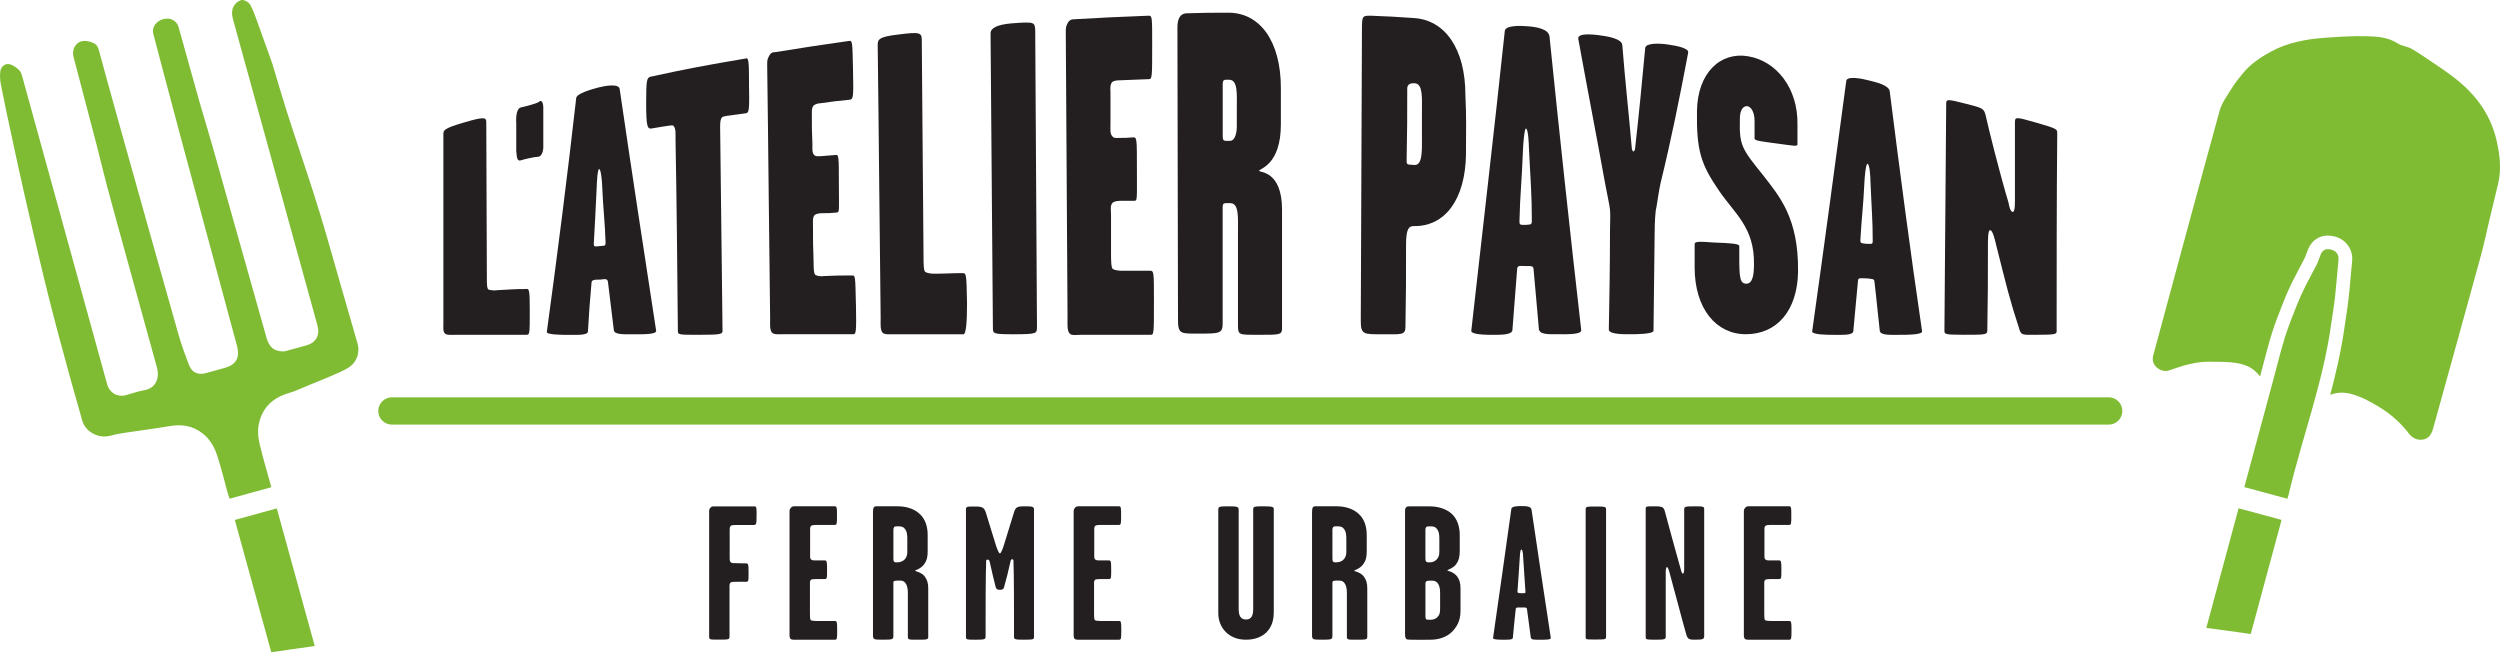
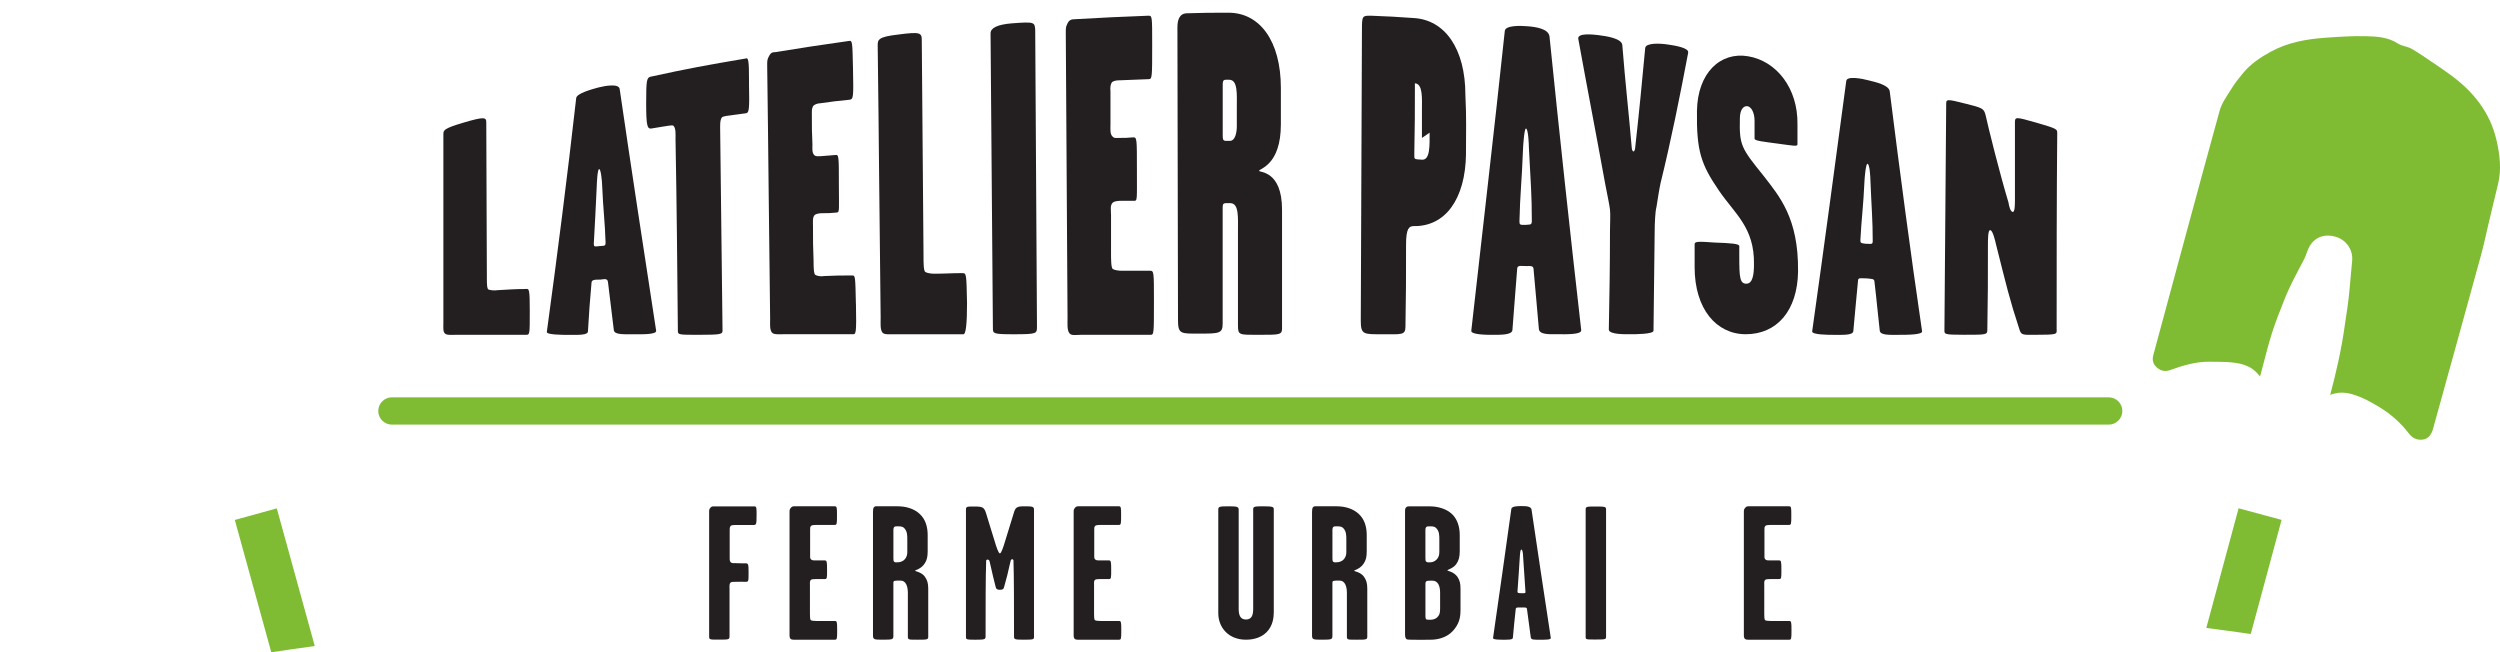
<svg xmlns="http://www.w3.org/2000/svg" id="Layer_1" viewBox="0 0 941.06 245.52">
  <defs>
    <style>.cls-1{fill:#231f20;}.cls-2{fill:#7fbc34;}</style>
  </defs>
  <g id="Logo">
    <path class="cls-1" d="M199.42,116.96c0,8.85,0,9.07-1.33,9.07h-26.11c-1.77,0-3.76,.22-4.42-.44-.88-.66-.66-2.43-.66-3.76V50.6c0-1.55,0-2.21,7.52-4.42,8.19-2.43,8.63-1.99,8.63,0,0,19.69,.22,39.38,.22,58.85,0,1.55,0,3.76,.66,3.98,.66,.22,2.21,.44,3.32,.22,4.2-.22,6.42-.44,10.62-.44,1.33-.22,1.55,0,1.55,8.19Z" />
-     <path class="cls-1" d="M204.51,40.2v15.49c0,.66-.44,3.32-1.99,3.32-1.11,0-5.09,.88-6.42,1.33-1.33,.44-1.55-.66-1.77-3.54v-10.4c-.22-3.32,.44-5.75,1.77-5.97,1.11-.22,5.53-1.33,6.64-1.99,.66-.66,1.55-.88,1.77,1.77Z" />
    <path class="cls-1" d="M246.99,124.49c.22,1.55-5.75,1.33-8.85,1.33-3.32,0-6.86,.22-7.08-1.55-.88-7.52-1.33-10.84-2.21-18.14-.22-1.33-1.11-1.11-2.88-.88-2.21,0-3.32,0-3.32,1.33-.66,7.3-.88,10.62-1.33,18.14,0,1.55-3.98,1.33-7.52,1.33-1.77,0-8.19,0-7.96-1.11,3.98-29.2,7.74-58.63,11.06-88.05,.22-1.77,5.97-3.32,8.41-3.98,2.65-.66,7.74-1.55,7.96,.66,4.42,30.31,9.07,60.62,13.72,90.93Zm-19.03-32.96c-.22-7.74-.88-11.95-1.33-22.34,0-.66-.44-5.75-1.11-5.53-.66,0-.89,5.97-.89,6.42-.44,9.51-.66,13.5-1.11,21.68,0,1.11,.22,1.11,2.21,.88,1.33-.22,2.21,.22,2.21-1.11Z" />
    <path class="cls-1" d="M281.94,31.13c.22,10.4,0,11.28-1.11,11.5-1.99,.22-2.88,.44-4.87,.66-1.77,.22-3.76,.44-4.2,.88-.88,1.11-.66,3.54-.66,5.53,.22,25,.66,49.78,.88,74.78,0,1.33-.66,1.55-8.85,1.55-7.3,0-7.96,0-7.96-1.33-.22-24.11-.44-48.23-.89-72.34,0-1.77,.22-4.2-.88-5.09-.66-.22-2.65,.22-4.2,.44-1.55,.22-2.43,.44-3.98,.66-1.55,.22-1.99-.88-1.99-9.51s.22-9.51,1.55-9.96c14.16-3.1,21.46-4.42,35.84-6.86,1.11-.44,1.33,.44,1.33,9.07Z" />
    <path class="cls-1" d="M322.2,114.31c.22,11.28,0,11.5-1.11,11.5h-26.11c-1.77,0-3.76,.22-4.42-.66-.88-1.11-.66-3.32-.66-5.09-.44-31.86-.66-63.49-1.11-95.35,0-1.99,0-2.21,.66-3.54s1.33-1.55,2.43-1.55c11.06-1.77,16.59-2.65,27.65-4.2,1.33-.22,1.33,.22,1.55,9.96,.22,11.28,.22,11.95-1.33,12.17-4.42,.44-6.64,.66-11.06,1.33-.89,0-2.21,.44-2.65,1.11-.44,1.11-.44,.88-.44,3.1,0,4.42,0,6.86,.22,11.28,0,1.33-.22,3.1,.66,3.98,.66,.66,1.55,.44,2.43,.44,2.21-.22,3.32-.22,5.53-.44,1.33-.22,1.33,.44,1.33,11.06,0,9.96,.44,10.62-1.11,10.62-1.99,.22-3.1,.22-5.09,.22-1.11,0-2.43,.22-2.88,.66-.89,.88-.66,2.43-.66,4.42,0,5.09,0,7.74,.22,12.83,0,1.99,0,4.87,.66,5.31,.66,.44,2.21,.66,3.32,.44,4.2-.22,6.42-.22,10.62-.22,1.11,0,1.11,.44,1.33,10.62Z" />
    <path class="cls-1" d="M364.02,113.87q0,11.95-1.33,11.95h-26.11c-1.77,0-3.76,.22-4.42-.66-.88-1.11-.66-3.54-.66-5.53-.44-34.07-.66-68.36-1.11-102.43,0-2.21,0-3.32,7.74-4.2,8.41-1.11,8.85-.66,8.85,2.21,.22,27.21,.44,54.2,.66,81.41,0,2.21,0,5.31,.66,5.75,.66,.44,2.21,.66,3.32,.66,4.2,0,6.42-.22,10.62-.22,1.55,0,1.55,.22,1.77,11.06Z" />
    <path class="cls-1" d="M390.34,122.94c0,2.65,0,2.88-8.63,2.88-7.96,0-7.96-.22-7.96-2.43-.22-36.95-.66-73.89-.88-110.84q0-3.1,7.96-3.76c8.63-.66,8.63-.44,8.85,2.43,.22,37.39,.44,74.55,.66,111.72Z" />
    <path class="cls-1" d="M434.37,113.42c0,12.39,0,12.61-1.33,12.61h-26.11c-1.77,0-3.76,.44-4.42-.66-.88-1.11-.66-3.76-.66-5.75-.22-35.62-.44-71.46-.66-107.07,0-2.21,0-2.43,.66-3.76,.66-1.33,1.55-1.55,2.65-1.55,11.06-.66,16.81-.88,27.88-1.33,1.33,0,1.33,.44,1.33,10.84,0,12.39,0,13.05-1.33,13.05-4.42,.22-6.64,.22-11.28,.44-.88,0-2.21,.22-2.65,.89q-.66,1.11-.44,3.32v12.39c0,1.55-.22,3.54,.66,4.42,.66,.89,1.55,.66,2.43,.66,2.21,0,3.32,0,5.53-.22,1.33,0,1.33,.66,1.33,12.17s.22,11.73-1.11,11.73h-5.09c-1.11,0-2.43,.22-2.88,.66-1.11,1.11-.66,2.65-.66,4.87v14.16c0,2.21,0,5.53,.66,5.97,.66,.44,2.21,.66,3.32,.66h10.62c1.55,0,1.55,.22,1.55,11.5Z" />
    <path class="cls-1" d="M482.6,123.38c0,2.65-.66,2.65-8.41,2.65s-8.19,.22-8.19-3.54v-35.62c0-4.87,.44-10.4-2.88-10.4-2.65,0-2.88-.22-2.88,1.99v43.36c0,3.76-1.33,3.76-9.07,3.76-6.64,0-7.74,.22-7.74-5.09,0-36.72-.22-73.45-.22-110.17q0-5.09,3.32-5.31c6.42-.22,9.51-.22,15.93-.22,11.73,0,19.69,10.62,19.69,28.32v13.72c0,15.49-8.19,16.59-8.19,17.48,0,.66,8.63-.22,8.63,14.6v44.47Zm-17.03-75.88v-7.08c0-4.87,.44-10.4-2.88-10.4-1.99,0-2.43-.22-2.43,1.99v19.03c0,2.21,.44,1.99,2.43,1.99,2.43,.22,2.88-3.54,2.88-5.53Z" />
-     <path class="cls-1" d="M551.84,57.9c-.22,17.26-7.96,27.43-19.69,27.21-1.77,0-2.88,.88-2.88,7.08,0,12.39,0,18.58-.22,30.75,0,3.32-1.55,2.88-8.63,2.88s-8.19,.22-8.19-5.09c.22-36.5,.22-73.01,.44-109.73,0-5.09,.22-5.09,3.32-5.09,6.42,.22,9.73,.44,16.15,.88,11.73,.66,19.47,11.5,19.47,28.98,.44,8.85,.22,13.27,.22,22.12Zm-16.59-5.97v-10.18c0-4.65,.44-10.18-2.65-10.4q-2.88-.22-2.88,1.99c0,10.62,0,15.93-.22,26.55,0,2.21-.22,1.99,2.88,2.21,3.1,.22,2.88-5.31,2.88-10.18Z" />
+     <path class="cls-1" d="M551.84,57.9c-.22,17.26-7.96,27.43-19.69,27.21-1.77,0-2.88,.88-2.88,7.08,0,12.39,0,18.58-.22,30.75,0,3.32-1.55,2.88-8.63,2.88s-8.19,.22-8.19-5.09c.22-36.5,.22-73.01,.44-109.73,0-5.09,.22-5.09,3.32-5.09,6.42,.22,9.73,.44,16.15,.88,11.73,.66,19.47,11.5,19.47,28.98,.44,8.85,.22,13.27,.22,22.12Zm-16.59-5.97v-10.18c0-4.65,.44-10.18-2.65-10.4c0,10.62,0,15.93-.22,26.55,0,2.21-.22,1.99,2.88,2.21,3.1,.22,2.88-5.31,2.88-10.18Z" />
    <path class="cls-1" d="M595.2,124.26c.22,1.77-5.75,1.55-8.85,1.55-3.32,0-6.86,.22-7.08-1.99-.88-9.29-1.11-13.27-1.99-22.34,0-1.55-1.11-1.33-2.88-1.33-2.21,0-3.32-.44-3.32,1.33-.66,9.29-1.11,13.27-1.77,22.79-.22,1.77-3.98,1.77-7.52,1.77-1.77,0-8.19,0-7.96-1.55,4.2-37.61,8.63-75.22,12.61-112.83,.22-2.21,5.97-1.99,8.63-1.77,2.88,.22,7.74,.88,8.19,3.76,3.76,36.95,7.74,73.67,11.95,110.61Zm-18.58-40.93c0-9.73-.44-14.82-1.11-27.87,0-.88-.22-7.08-1.11-7.08-.66,0-1.11,7.3-1.11,7.96-.44,11.95-1.11,16.81-1.33,26.99,0,1.33,.22,1.33,2.21,1.33,1.55-.22,2.43,.22,2.43-1.33Z" />
    <path class="cls-1" d="M635.47,19.84c-3.1,16.37-6.42,32.96-10.4,49.11-.66,3.1-1.11,6.42-1.55,9.07-.44,1.33-.66,6.19-.66,9.07-.22,15.04-.22,22.34-.44,37.39,0,1.33-6.86,1.33-8.41,1.33-1.77,0-8.41,.22-8.41-1.77,.22-13.05,.44-23.01,.44-37.17,0-2.88,.22-6.19,0-7.96-.22-1.99-1.11-5.97-1.77-9.51-3.32-18.36-6.86-36.5-10.18-54.86-.22-2.21,5.53-1.55,7.52-1.33,3.54,.44,8.85,1.33,9.07,3.76,1.11,14.16,2.43,25.44,3.54,38.49,0,.44,.22,1.55,.66,1.55s.66-1.11,.66-1.55c1.55-13.94,2.43-23.23,3.76-37.39,.22-1.99,5.53-1.77,8.41-1.33,3.1,.44,8.19,1.33,7.74,3.1Z" />
    <path class="cls-1" d="M676.84,102.14c-.22,14.82-7.96,23.67-19.69,23.67-11.06,0-19.25-9.51-19.25-25.22v-8.63c0-1.11,1.33-1.11,7.52-.66,6.19,.22,9.29,.44,9.29,1.33v4.2c0,7.52,.22,9.96,2.65,9.96s2.88-3.54,2.88-7.3c.22-13.94-7.3-19.03-13.27-27.87-6.64-9.73-8.41-14.82-8.19-29.87,.22-14.38,8.85-22.34,19.25-20.57,10.62,1.77,18.8,11.95,18.58,25.66v7.52c0,.88-1.77,.44-6.86-.22-6.42-.88-9.29-1.11-9.29-1.99v-6.64c0-3.32-1.33-5.31-2.65-5.53-1.55-.22-2.88,1.33-2.88,4.65-.22,9.96,.44,11.06,8.85,21.46,5.97,7.74,13.27,15.93,13.05,36.06Z" />
    <path class="cls-1" d="M723.52,124.71c.22,1.33-5.75,1.33-8.85,1.33-3.32,0-6.86,.22-7.08-1.55-.88-7.52-1.11-11.06-1.99-18.36,0-1.33-1.11-1.11-2.88-1.33-2.21,0-3.32-.44-3.32,.88-.66,7.74-1.11,11.06-1.77,19.03-.22,1.55-3.98,1.33-7.52,1.33-1.77,0-8.19,0-7.96-1.33,4.42-31.41,8.63-62.83,12.83-94.24,.22-1.99,5.97-.88,8.41-.22,2.65,.66,7.74,1.77,7.96,4.2,3.76,29.87,7.74,60.17,12.17,90.26Zm-18.58-33.85c0-7.96-.44-12.39-.88-23.23,0-.66-.22-5.97-1.11-5.97-.66,0-1.11,5.97-1.11,6.42-.44,9.73-1.11,13.94-1.55,22.34,0,1.11,.22,1.11,1.99,1.33,1.77,0,2.65,.44,2.65-.88Z" />
    <path class="cls-1" d="M774.18,124.04c0,1.77,.44,1.99-8.19,1.99-4.2,0-5.09,.22-5.75-1.77-3.98-12.17-4.87-16.37-8.85-32.08-.44-1.99-1.33-5.53-2.21-5.53-.88-.22-.88,3.54-.88,5.97,0,12.61,0,18.8-.22,31.41,0,1.99-.22,1.99-8.63,1.99-7.96,0-7.52-.22-7.52-1.99,.22-28.1,.44-56.41,.66-84.51,0-2.21-.22-2.43,7.52-.44,6.19,1.55,6.64,1.77,7.3,4.2,1.11,5.09,5.31,21.9,8.63,32.96,.22,1.33,.66,3.32,1.55,3.54,.88,.22,.88-2.88,.88-4.65v-28.98c0-2.21,.22-2.21,7.96,0,8.41,2.43,7.96,2.43,7.96,4.42-.22,24.34-.22,48.89-.22,73.45Z" />
  </g>
-   <path class="cls-2" d="M102.15,183.39l-15.75,4.34c-.2-.62-.43-1.23-.61-1.86-1.34-4.82-2.48-9.7-4.05-14.43-1.05-3.15-2.64-6.06-5.42-8.25-3.86-3.04-8.06-3.59-12.74-2.76-5.3,.93-10.65,1.57-15.98,2.39-1.94,.3-3.89,.6-5.77,1.13-2.98,.84-5.69,.18-8.04-1.53-1.21-.88-2.32-2.36-2.74-3.78-3.04-10.52-5.94-21.09-8.79-31.67-1.95-7.25-3.82-14.52-5.59-21.82-2.48-10.26-4.87-20.54-7.22-30.83-1.73-7.56-3.36-15.13-4.99-22.71-1.42-6.57-2.84-13.14-4.12-19.73-.34-1.75-.47-3.65-.15-5.38,.28-1.5,1.8-2.65,3.31-2.35,1.36,.27,2.7,1.28,3.74,2.28,.71,.68,1,1.89,1.28,2.91,10.61,38.41,21.2,76.83,31.79,115.25,.91,3.3,3.88,5.03,7.11,4.15,2.31-.64,4.59-1.45,6.94-1.87,4.66-.84,5.69-5,4.74-8.42-4.2-15.11-8.35-30.23-12.51-45.35-2.14-7.79-4.31-15.57-6.39-23.38-1.37-5.14-2.57-10.33-3.91-15.48-2.84-10.91-5.72-21.82-8.59-32.73-.56-2.14,.07-4.18,1.73-5.4,1.52-1.12,3.98-.8,5.89,.17,1.31,.66,1.61,1.6,1.93,2.76,2.46,8.98,4.91,17.97,7.43,26.93,7.44,26.55,14.88,53.11,22.41,79.63,1.17,4.11,2.63,8.15,4.21,12.12,1.02,2.57,3.45,3.49,6.08,2.76,2.38-.65,4.75-1.31,7.13-1.97,4.41-1.22,5.9-3.86,4.67-8.41-6.73-24.97-13.5-49.93-20.21-74.9-3.8-14.13-7.52-28.28-11.27-42.43-.64-2.4,.97-4.79,3.7-5.56,2.61-.73,5.11,.5,5.79,2.9,2.61,9.29,5.17,18.6,7.8,27.89,1.62,5.69,3.4,11.34,5,17.03,6.75,23.9,13.47,47.81,20.21,71.71,.77,2.73,1.97,5.12,5.26,5.45,.62,.06,1.29,.15,1.87,0,2.65-.68,5.29-1.43,7.93-2.16,3.7-1.02,5.25-3.81,4.22-7.57-10.57-38.35-21.14-76.71-31.74-115.05-.56-2.03-.67-4,.63-5.67C89.01,.88,90.26-.02,91.22,0c1.03,.02,2.46,.87,2.96,1.77,1.17,2.1,1.95,4.44,2.79,6.72,1.86,5.09,3.67,10.2,5.49,15.31,.16,.45,.27,.92,.41,1.38,1.64,5.42,3.22,10.86,4.92,16.26,1.7,5.38,3.51,10.73,5.27,16.09,1.76,5.37,3.57,10.72,5.28,16.1,1.59,5,3.12,10.03,4.58,15.07,3.91,13.53,7.71,27.09,11.67,40.61,.95,3.26-.17,7.03-3.42,9.08-1.95,1.23-4.14,2.09-6.26,3.02-2.78,1.21-5.6,2.34-8.41,3.48-2.62,1.06-5.18,2.32-7.89,3.11-6.25,1.81-10.15,5.79-11.28,12.14-.4,2.23-.14,4.72,.39,6.96,1.29,5.44,2.91,10.8,4.42,16.3Z" />
  <path class="cls-2" d="M118.48,243.18c-4.76-17.27-9.52-34.55-14.29-51.82-5.27,1.45-10.39,2.86-15.8,4.36,4.58,16.61,9.15,33.21,13.73,49.81,5.37-.81,10.82-1.59,16.35-2.34Z" />
  <path class="cls-2" d="M847.24,238.65c3.87-14.32,7.73-28.62,11.6-42.95-5.43-1.47-10.74-2.9-16.18-4.37-4.06,15.03-8.11,30.03-12.16,45.05,5.66,.72,11.24,1.48,16.74,2.27Z" />
  <path class="cls-2" d="M939.77,52.88c-2.44-10.61-8.74-18.39-17.27-24.65-2.12-1.56-4.3-3.04-6.48-4.51-2.73-1.83-5.43-3.74-8.28-5.37-1.56-.89-3.6-.98-5.08-1.95-3.77-2.47-8.03-2.68-12.21-2.78-5.1-.12-10.22,.23-15.32,.6-7.08,.52-14,1.77-20.34,5.23-3.9,2.12-7.55,4.58-10.42,8.02-1.52,1.82-3,3.69-4.24,5.69-1.7,2.74-3.76,5.47-4.6,8.5-8.44,30.63-16.65,61.32-24.97,91.98-.54,1.98-.03,3.54,1.37,4.74,1.36,1.16,2.98,1.63,4.87,.95,4.95-1.77,9.97-3.32,15.34-3.16,1.97,.06,3.95-.01,5.91,.1,4.55,.26,8.97,.9,12.12,4.77,.19,.23,.39,.44,.58,.67l.07-.27c.42-1.56,.83-3.13,1.24-4.7,.95-3.66,1.94-7.44,3.1-11.16,1.22-3.92,2.73-7.73,4.19-11.41l.58-1.47c1.08-2.75,2.34-5.34,3.31-7.3,.73-1.47,1.5-2.91,2.24-4.31,.71-1.33,1.39-2.6,2.03-3.88,.22-.44,.43-1.03,.66-1.65,.22-.61,.44-1.22,.69-1.81,1.37-3.23,4.08-5.08,7.42-5.08,.92,0,1.89,.15,2.89,.44,4.09,1.2,6.65,4.97,6.23,9.17-.2,1.95-.37,3.9-.54,5.85-.23,2.63-.46,5.34-.77,8.04-.27,2.45-.64,4.87-1,7.22-.19,1.24-.38,2.48-.55,3.73-1.22,8.68-3.18,17.19-5.4,25.53,2.69-1.07,5.46-1.11,8.48-.2,3.73,1.12,7.01,2.94,10.27,4.95,4.2,2.59,7.82,5.8,10.8,9.7,1.39,1.83,3.14,2.67,5.31,2.37,2.31-.33,3.32-2.13,3.89-4.17,6.01-21.7,12.03-43.39,17.99-65.11,1.15-4.2,2.02-8.49,3.04-12.73,1.14-4.77,2.31-9.54,3.44-14.32,1.29-5.46,.66-10.82-.58-16.24Z" />
-   <path class="cls-2" d="M861.03,187.74l-16.21-4.38,.57-2.12c3.46-12.83,6.93-25.65,10.39-38.48,1.41-5.23,2.67-10.5,4.28-15.67,1.32-4.24,3.01-8.38,4.64-12.52,.93-2.35,2.01-4.64,3.13-6.9,1.37-2.75,2.89-5.43,4.27-8.17,.6-1.2,.96-2.51,1.48-3.75,.76-1.78,2.1-2.32,4.13-1.72,1.8,.53,2.74,2.01,2.56,3.73-.46,4.61-.78,9.23-1.29,13.83-.4,3.61-1.03,7.2-1.53,10.8-3.08,21.95-11.01,42.68-16.05,64.14-.08,.33-.2,.65-.38,1.2Z" />
  <g>
    <path class="cls-1" d="M284.79,193.96c0,3.3-.07,3.66-1.15,3.66h-6.96c-.57,0-1.29,.07-1.58,.29-.5,.5-.43,1.08-.43,2.01v9.9c0,.65-.07,1.43,.43,1.87,.43,.36,1,.29,1.58,.29,1.22,.07,3.37,.07,4.02,.07,1,0,1.08,.36,1.08,3.52s0,3.44-1.08,3.44c-.57,0-2.58-.07-3.8,0-.72,0-1.51,0-1.79,.22-.65,.43-.5,1.36-.5,2.3v18.08c0,1.22-.57,1.15-4.23,1.15-3.01,0-3.44,.07-3.44-1.08v-46.84c0-.93,0-1.15,.43-1.65,.43-.58,.79-.58,1.51-.58h15.06c.86,0,.86,.5,.86,3.37Z" />
    <path class="cls-1" d="M315.13,237.21c0,3.3-.07,3.59-.86,3.59h-13.77c-1.15,0-2.37,.14-2.87-.29-.57-.5-.43-1.58-.43-2.44v-45.34c0-.93,.07-1,.5-1.58,.43-.58,.93-.58,1.65-.58h14.85c.86,0,.86,.58,.86,3.37,0,3.23,0,3.66-.93,3.66h-7.17c-.57,0-1.43,.07-1.65,.36-.36,.5-.36,.43-.36,1.36v9.47c0,.65-.14,1.43,.43,1.86,.5,.36,1,.29,1.58,.29h3.44c.86,0,.93,.43,.93,3.59s0,3.44-.93,3.44h-3.23c-.72,0-1.51,.07-1.79,.21-.65,.43-.5,1.15-.5,2.08v10.69c0,.93,0,2.3,.36,2.51,.36,.22,1.36,.29,2.15,.29h6.81c.86,0,.93,.29,.93,3.44Z" />
    <path class="cls-1" d="M349.42,239.65c0,1.15-.5,1.15-3.95,1.15s-3.73,.07-3.73-1.22v-16.5c0-2.51-.86-4.52-2.65-4.52-2.51,0-2.8-.07-2.8,.93v19.94c0,1.36-.57,1.36-4.16,1.36-2.94,0-3.52,0-3.52-1.58v-46.41c0-.72,.07-1.43,.29-1.79,.43-.57,.93-.43,1.87-.43h7.1c3.08,0,6.24,.86,8.39,2.94,2.15,2.01,2.94,4.88,2.94,7.89v6.1c0,2.08-.29,3.44-1.22,4.73-1.29,1.94-3.52,2.37-3.52,2.58,0,.29,2.3,.43,3.66,2.22,.93,1.29,1.29,2.51,1.29,4.52v18.08Zm-7.89-31.85v-4.88c0-1.51-.07-2.87-1-3.95-.5-.57-.93-.86-2.58-.86-.65,0-1.15,0-1.43,.36-.14,.29-.22,.57-.22,.93v10.69c0,.65,0,1.15,.36,1.43,.29,.22,.72,.14,1.29,.14,.65,0,1.79-.22,2.58-1.08,.93-1,1-2.08,1-2.8Z" />
    <path class="cls-1" d="M389.23,239.51c0,1.15,.07,1.29-3.8,1.29-3.51,0-3.73-.14-3.73-1.22,0-10.04,0-23.03-.21-28.69-.29-.65-.93-.43-1.08,.29-.86,4.02-1.72,7.32-2.44,9.76-.14,.72-.43,1.08-1.58,1.08s-1.36-.36-1.58-1c-.57-2.22-1.43-5.74-2.3-9.69-.14-.72-1-.93-1.29-.36-.22,5.74-.22,18.51-.22,28.55,0,1.15-.21,1.29-3.95,1.29-3.51,0-3.44-.14-3.44-1.22v-47.77c0-1.22,.5-1.15,3.3-1.15,3.08,0,3.59,.36,4.3,2.65,1.08,3.66,2.15,6.89,3.16,10.26,.72,2.51,1.51,4.73,2.01,4.73s1.22-2.08,2.01-4.73c1.15-3.73,2.01-6.53,3.16-10.26,.65-2.3,1.15-2.73,3.94-2.73,3.08,0,3.73,.07,3.73,1.22v47.7Z" />
    <path class="cls-1" d="M422.08,237.21c0,3.3-.07,3.59-.86,3.59h-13.77c-1.15,0-2.37,.14-2.87-.29-.57-.5-.43-1.58-.43-2.44v-45.34c0-.93,.07-1,.5-1.58,.43-.58,.93-.58,1.65-.58h14.85c.86,0,.86,.58,.86,3.37,0,3.23,0,3.66-.93,3.66h-7.17c-.57,0-1.43,.07-1.65,.36-.36,.5-.36,.43-.36,1.36v9.47c0,.65-.14,1.43,.43,1.86,.5,.36,1,.29,1.58,.29h3.44c.86,0,.93,.43,.93,3.59s0,3.44-.93,3.44h-3.23c-.72,0-1.51,.07-1.79,.21-.65,.43-.5,1.15-.5,2.08v10.69c0,.93,0,2.3,.36,2.51,.36,.22,1.36,.29,2.15,.29h6.81c.86,0,.93,.29,.93,3.44Z" />
    <path class="cls-1" d="M479.46,230.76c0,5.95-3.8,10.04-10.47,10.04s-10.4-4.73-10.4-9.97v-39.02c0-1.15,.5-1.22,4.02-1.22,2.87,0,3.66,.14,3.66,1.22v37.37c0,1.94,.36,4.02,2.73,4.02s2.73-2.01,2.73-4.02v-37.45c0-1,.36-1.15,3.59-1.15,3.73,0,4.16,.22,4.16,1.08v39.1Z" />
    <path class="cls-1" d="M514.68,239.65c0,1.15-.5,1.15-3.95,1.15s-3.73,.07-3.73-1.22v-16.5c0-2.51-.86-4.52-2.65-4.52-2.51,0-2.8-.07-2.8,.93v19.94c0,1.36-.57,1.36-4.16,1.36-2.94,0-3.51,0-3.51-1.58v-46.41c0-.72,.07-1.43,.29-1.79,.43-.57,.93-.43,1.87-.43h7.1c3.08,0,6.24,.86,8.39,2.94,2.15,2.01,2.94,4.88,2.94,7.89v6.1c0,2.08-.29,3.44-1.22,4.73-1.29,1.94-3.52,2.37-3.52,2.58,0,.29,2.3,.43,3.66,2.22,.93,1.29,1.29,2.51,1.29,4.52v18.08Zm-7.89-31.85v-4.88c0-1.51-.07-2.87-1-3.95-.5-.57-.93-.86-2.58-.86-.65,0-1.15,0-1.43,.36-.14,.29-.22,.57-.22,.93v10.69c0,.65,0,1.15,.36,1.43,.29,.22,.72,.14,1.29,.14,.64,0,1.79-.22,2.58-1.08,.93-1,1-2.08,1-2.8Z" />
    <path class="cls-1" d="M549.76,229.9c0,2.65-.58,5.16-2.94,7.68-2.29,2.44-5.59,3.23-8.39,3.23-2.15,0-5.24,.07-6.96,0-1-.07-1.94,.07-2.15-.36-.36-.5-.43-.65-.43-2.15v-45.48c0-.93,0-1.51,.43-1.86,.43-.43,.93-.36,1.72-.36h7.1c3.16,0,6.39,.93,8.54,3.01,2.01,2.01,2.8,4.88,2.8,7.82v6.1c0,2.22-.43,3.59-1.36,4.88-1.29,1.65-3.3,2.01-3.3,2.3,0,.22,2.37,.43,3.8,2.44,.86,1.29,1.15,2.51,1.15,4.45v8.32Zm-7.96-22.09v-4.88c0-1.51-.07-2.87-1-3.95-.5-.57-1-.86-2.3-.86-.86,0-1.43,0-1.65,.29-.21,.29-.29,.57-.29,1v10.69c0,.65,0,1.08,.36,1.36s.72,.22,1.29,.22c.79,0,1.79-.22,2.58-1.08,.93-1,1-2.01,1-2.8Zm.29,21.31v-6.03c0-2.65-.86-4.52-2.94-4.52-2.3,0-2.58,.07-2.58,1.36v11.77c0,.65,0,1.43,.5,1.51,.36,.07,.65,.07,1.43,.07,.65,0,1.79-.14,2.58-1,.93-.93,1-1.87,1-3.16Z" />
    <path class="cls-1" d="M583.76,240.08c.14,.79-2.01,.72-3.95,.72-2.08,0-3.44,.14-3.59-.86-.57-4.02-.86-6.74-1.43-10.69-.07-.72-.93-.57-2.08-.57-1.36,0-2.08-.14-2.15,.57-.43,4.02-.72,6.67-1.08,10.83-.07,.79-1.65,.72-3.95,.72-1.08,0-3.59,0-3.51-.65,2.65-18.72,4.52-31.28,6.88-48.57,.14-1,2.15-1.08,3.73-1.08,1.79,0,3.66,.07,3.87,1.29,2.73,18.36,4.38,29.55,7.25,48.28Zm-9.54-17.29c-.36-5.31-.58-8.32-.93-13.99,0-.36-.14-1.94-.65-1.94-.36,0-.5,1.79-.5,2.08-.36,5.6-.58,9.18-.93,13.77,0,.5,.36,.58,1.43,.58,.93,0,1.65,.14,1.58-.5Z" />
    <path class="cls-1" d="M604.56,239.58c0,1.08-.07,1.15-4.02,1.15-3.52,0-3.66,0-3.66-1v-47.92c0-1.08,.29-1.15,3.66-1.15,3.8,0,4.02,.07,4.02,1.22v47.7Z" />
-     <path class="cls-1" d="M641.51,238.72c0,1.87,.07,2.08-3.59,2.08-1.86,0-2.65-.14-3.15-1.94-2.37-8.32-3.23-12.12-5.74-21.16-.43-1.58-1-4.23-1.51-4.23s-.5,1.51-.5,2.44v23.6c0,1.15-.22,1.29-3.95,1.29s-3.59-.14-3.59-1.22v-47.99c0-1,.14-1,3.3-1s3.51,.29,4.02,2.3c1.58,5.88,3.66,13.56,5.81,21.16,.21,.72,.43,1.86,.86,1.86,.5,0,.5-1.36,.5-2.15v-21.88c0-1.15,.22-1.29,3.8-1.29s3.73,.07,3.73,1.22v46.91Z" />
    <path class="cls-1" d="M674.36,237.21c0,3.3-.07,3.59-.86,3.59h-13.77c-1.15,0-2.37,.14-2.87-.29-.57-.5-.43-1.58-.43-2.44v-45.34c0-.93,.07-1,.5-1.58,.43-.58,.93-.58,1.65-.58h14.85c.86,0,.86,.58,.86,3.37,0,3.23,0,3.66-.93,3.66h-7.17c-.57,0-1.43,.07-1.65,.36-.36,.5-.36,.43-.36,1.36v9.47c0,.65-.14,1.43,.43,1.86,.5,.36,1,.29,1.58,.29h3.44c.86,0,.93,.43,.93,3.59s0,3.44-.93,3.44h-3.23c-.72,0-1.51,.07-1.79,.21-.65,.43-.5,1.15-.5,2.08v10.69c0,.93,0,2.3,.36,2.51,.36,.22,1.36,.29,2.15,.29h6.81c.86,0,.93,.29,.93,3.44Z" />
  </g>
  <path class="cls-2" d="M793.76,159.84H147.53c-2.84,0-5.14-2.3-5.14-5.14s2.3-5.14,5.14-5.14H793.76c2.84,0,5.14,2.3,5.14,5.14s-2.3,5.14-5.14,5.14Z" />
</svg>